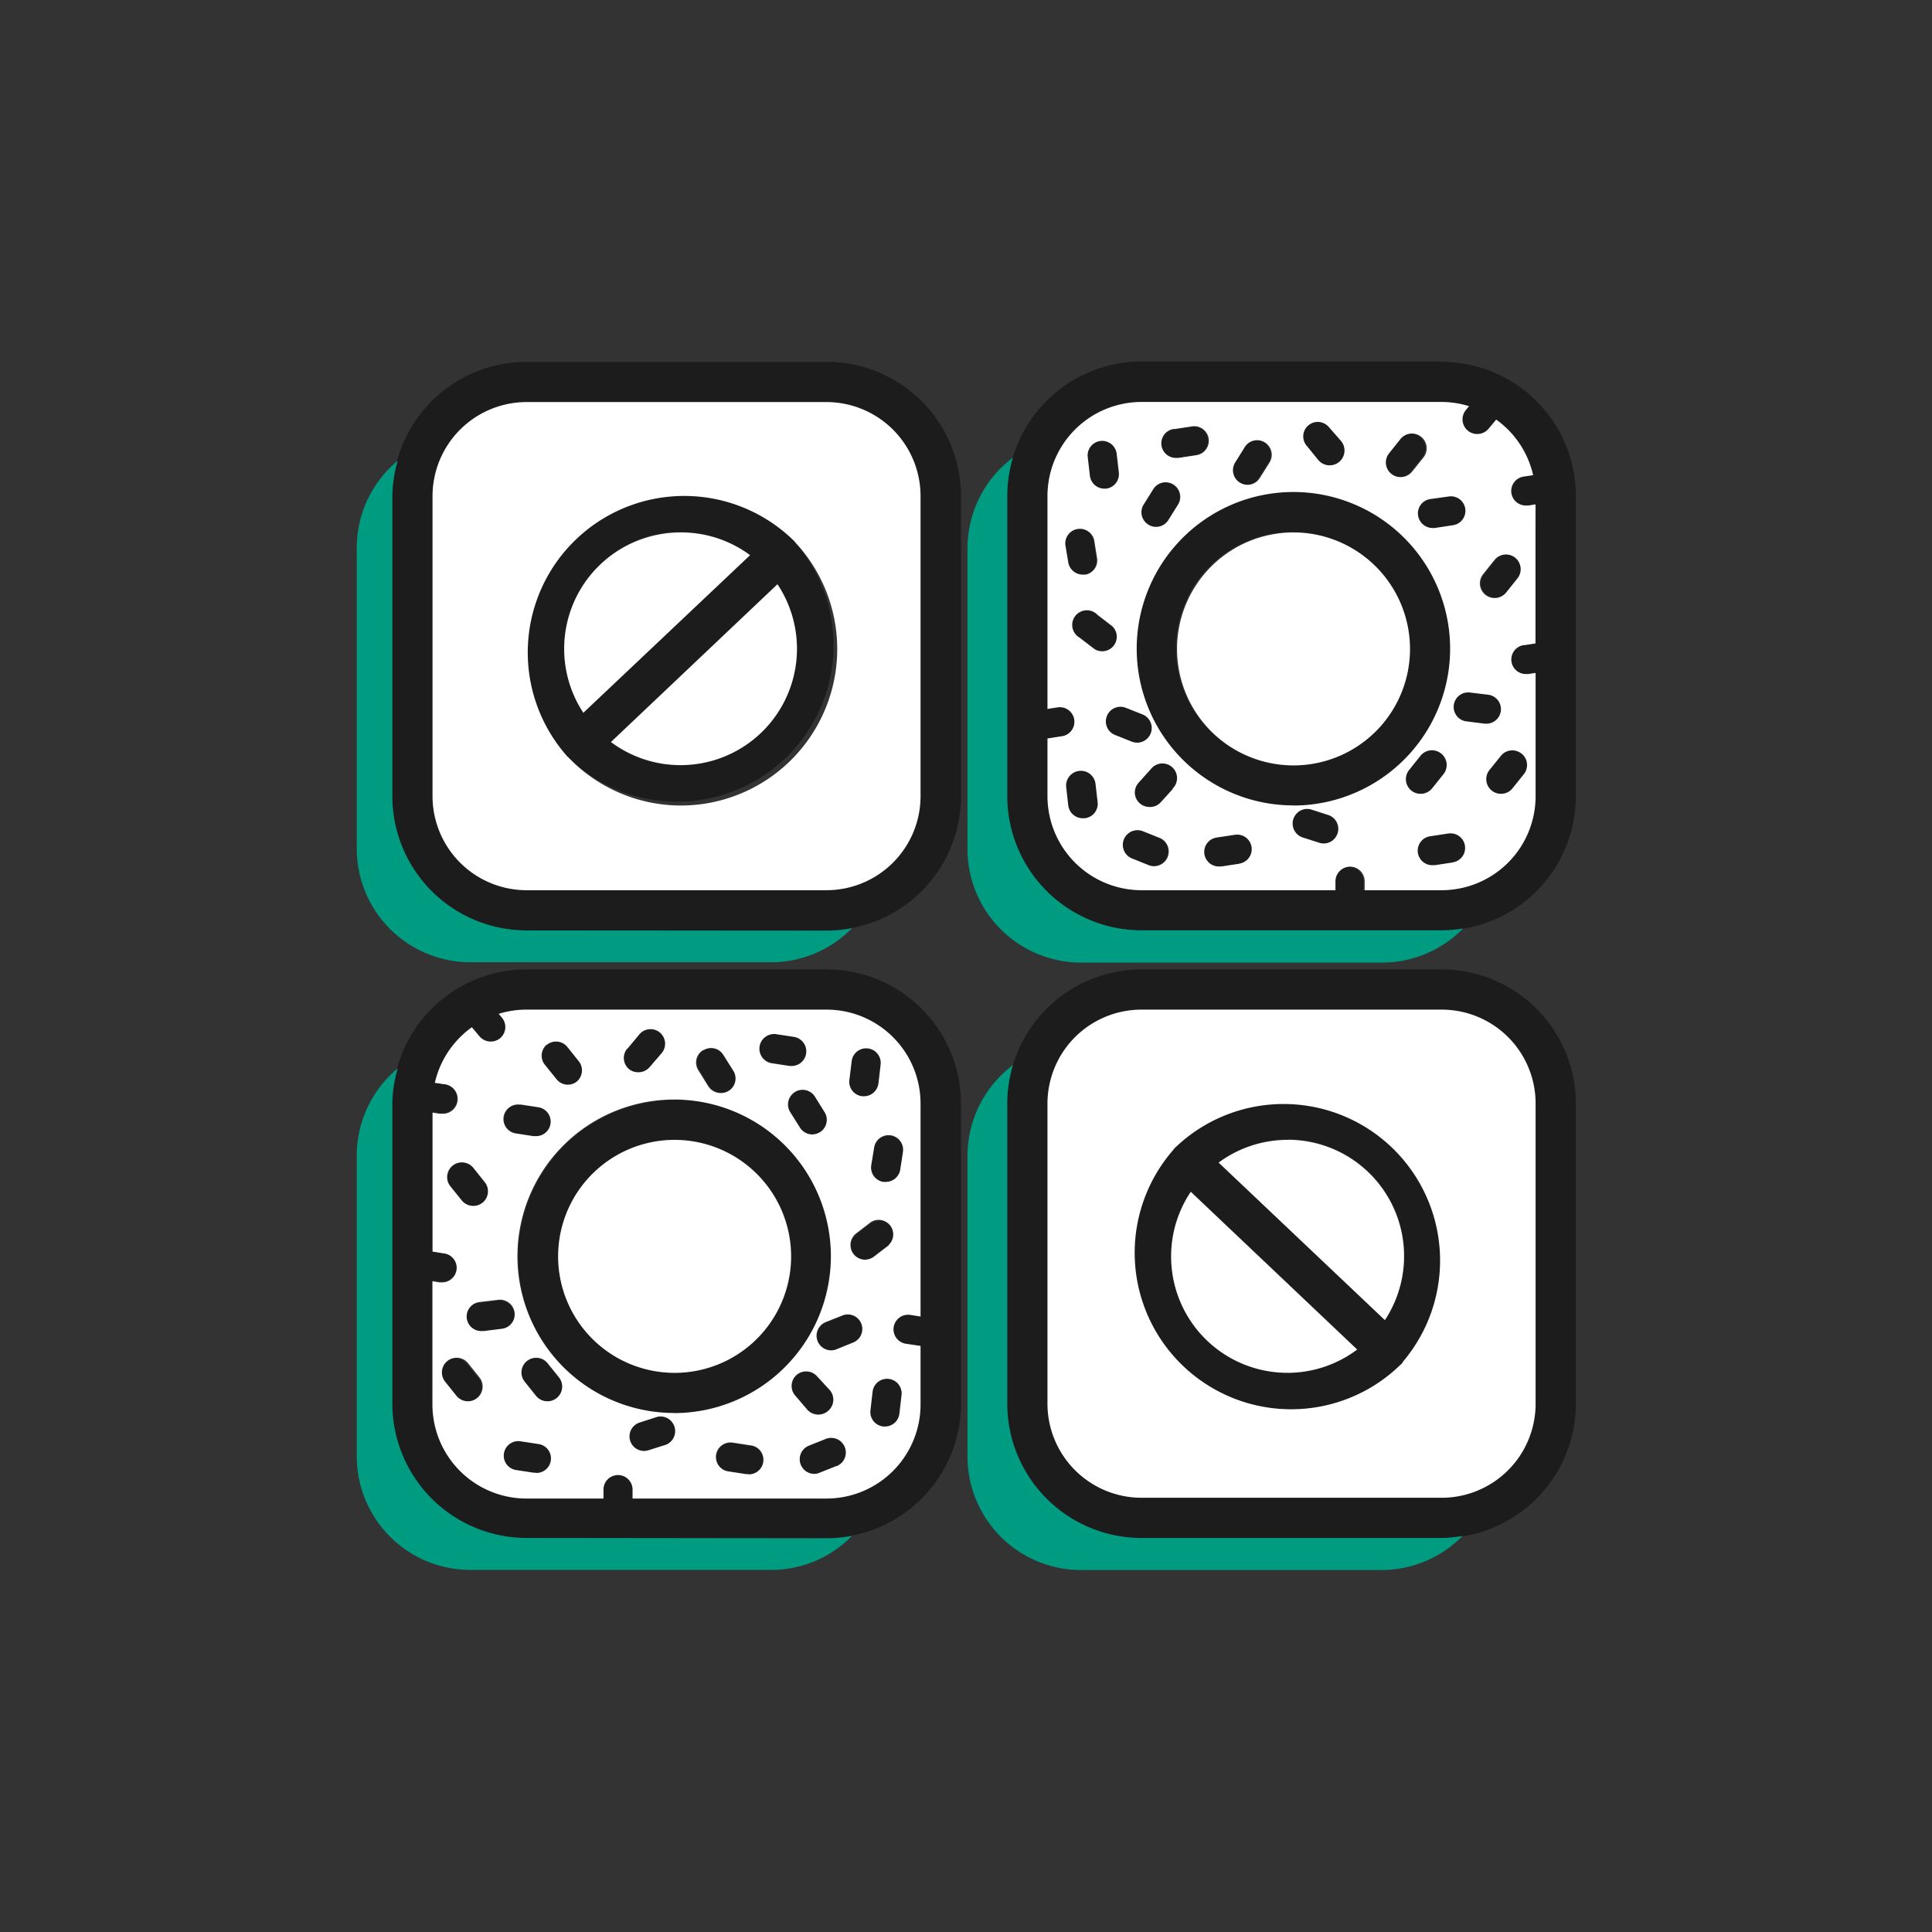
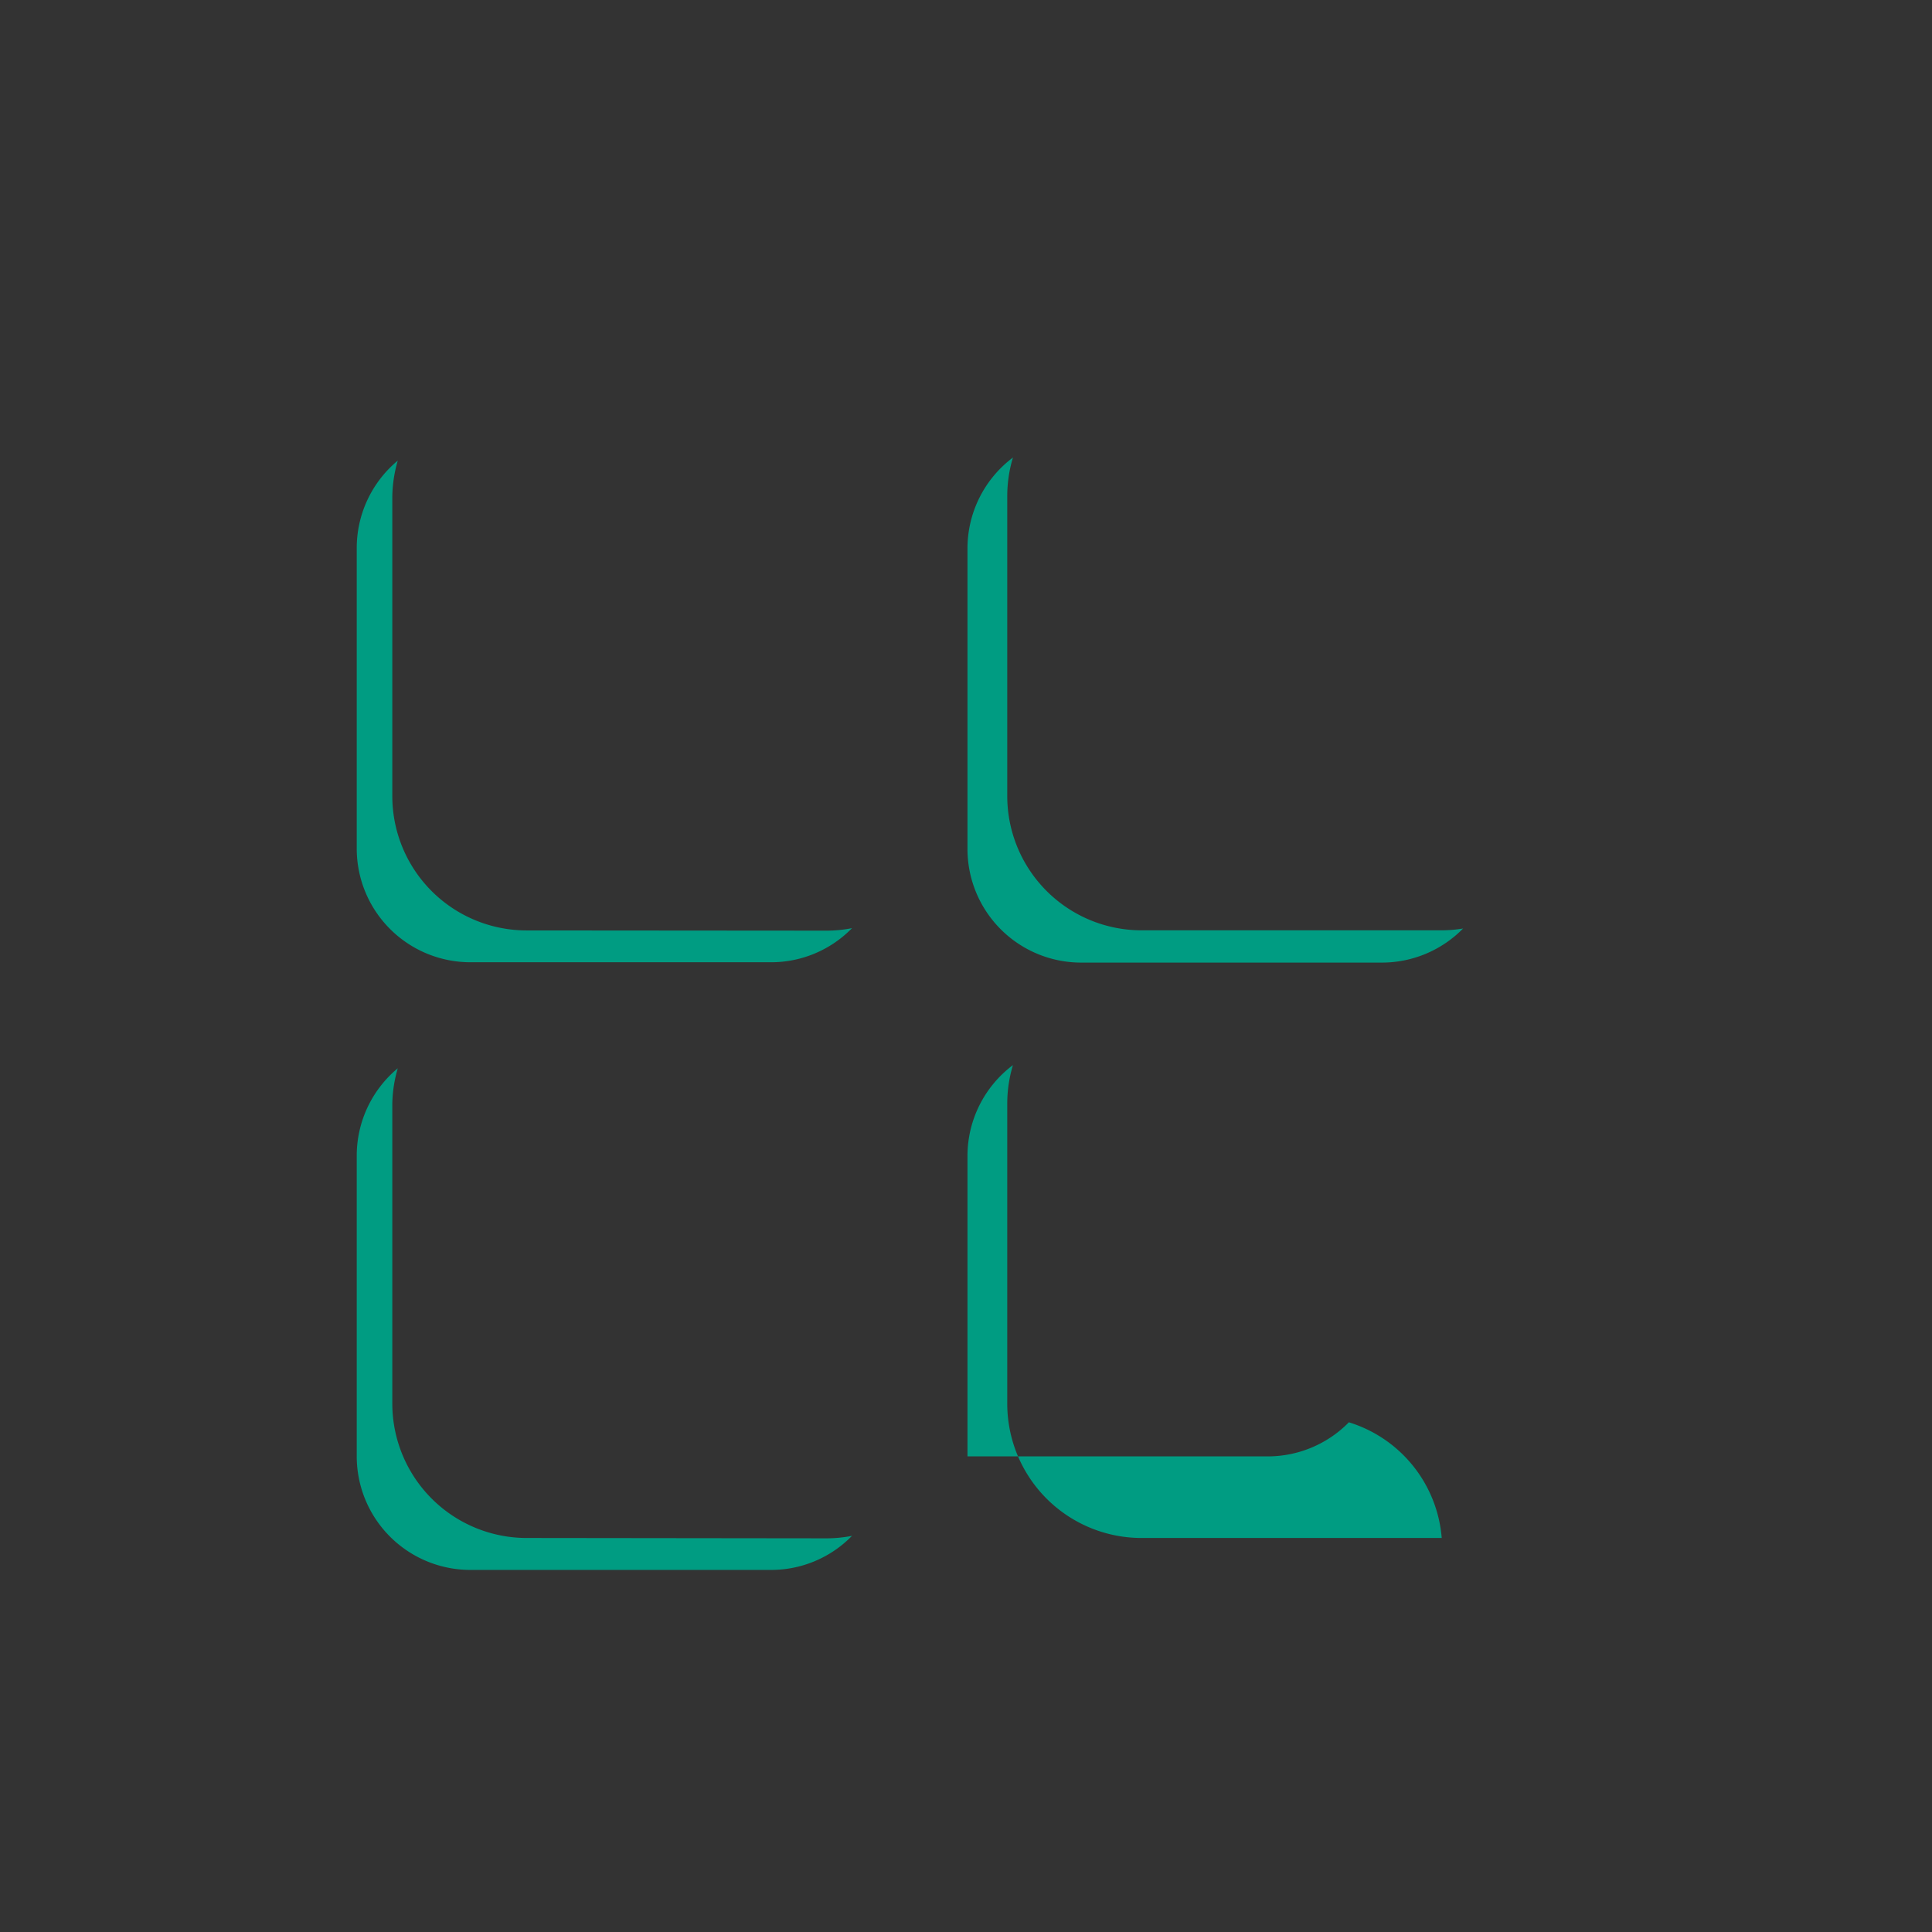
<svg xmlns="http://www.w3.org/2000/svg" id="Layer_1" data-name="Layer 1" width="170" height="170" viewBox="0 0 170 170">
  <rect x="0" y="0" width="170" height="170" fill="#333333" stroke="none" />
  <defs>
    <style>.cls-1{fill:#1c1c1c;}.cls-2{fill:#009c82;}.cls-3{fill:#fff;}</style>
  </defs>
  <title>ilustracao-servicos-2</title>
-   <path class="cls-1" d="M72.75,31.84H46.33a11.82,11.82,0,0,0-11.81,11.8V70.07a11.82,11.82,0,0,0,11.81,11.8H72.75a11.82,11.82,0,0,0,11.81-11.8V43.64A11.82,11.82,0,0,0,72.75,31.84ZM81,70.07a8.28,8.28,0,0,1-8.27,8.26H46.33a8.28,8.28,0,0,1-8.27-8.26V43.64a8.28,8.28,0,0,1,8.27-8.26H72.75A8.28,8.28,0,0,1,81,43.64ZM69.87,47.59l-.09-.08A13.77,13.77,0,0,0,49.73,66.39c.05,0,.08.11.13.16l.1.08a13.77,13.77,0,0,0,20-18.9A1.71,1.71,0,0,0,69.87,47.59Zm-20.23,9.5A10.23,10.23,0,0,1,66,48.85L51.33,62.72A10.25,10.25,0,0,1,49.64,57.09ZM59.89,67.34a10.2,10.2,0,0,1-6.13-2L68.41,51.41a10.25,10.25,0,0,1-8.52,15.93Zm67.54,6-1.57.24a1.28,1.28,0,0,0,.19,2.55h.19l1.58-.24a1.28,1.28,0,0,0-.39-2.54Zm4.66-6.85-1,1.24a1.28,1.28,0,1,0,2,1.65l1-1.25a1.28,1.28,0,1,0-2-1.64ZM95,67.83a1.29,1.29,0,0,0-1.13,1.42L94,70.9A1.29,1.29,0,0,0,95.32,72h.14a1.28,1.28,0,0,0,1.13-1.42L96.4,69A1.29,1.29,0,0,0,95,67.83Zm7,5.89-1.48-.59a1.28,1.28,0,1,0-1,2.38l1.49.6a1.27,1.27,0,0,0,.47.09,1.31,1.31,0,0,0,1.2-.81A1.29,1.29,0,0,0,102,73.72Zm6.64-.25-1.58.24a1.28,1.28,0,0,0,.2,2.55h.19l1.57-.24a1.28,1.28,0,1,0-.38-2.54Zm-7.37-5.81-1.06,1.18a1.27,1.27,0,0,0,.09,1.81,1.29,1.29,0,0,0,.86.33,1.27,1.27,0,0,0,1-.42l1.07-1.18a1.29,1.29,0,1,0-1.91-1.72Zm15.57,4.06-1.55-.5a1.29,1.29,0,0,0-.78,2.45l1.55.5a1.32,1.32,0,0,0,.39.06,1.29,1.29,0,0,0,.39-2.51ZM126,69.39l1-1.25a1.28,1.28,0,1,0-2-1.65l-1,1.25a1.29,1.29,0,0,0,1,2.11A1.31,1.31,0,0,0,126,69.39Zm6.11-6.84a1.28,1.28,0,0,0-1.13-1.42l-1.57-.19a1.28,1.28,0,1,0-.31,2.54l1.58.19h.15A1.29,1.29,0,0,0,132.07,62.55Zm-.5-13.29-1,1.25a1.29,1.29,0,0,0,1,2.11,1.31,1.31,0,0,0,1-.46l1-1.25a1.28,1.28,0,1,0-2-1.65ZM98.09,56.91a1.28,1.28,0,0,0-.22-1.8l-1.3-1a1.29,1.29,0,1,0-1.59,2l1.31,1a1.29,1.29,0,0,0,1.8-.22Zm2,8.42a1.29,1.29,0,0,0,.48-2.48l-1.49-.59a1.29,1.29,0,0,0-1,2.39l1.48.59A1.36,1.36,0,0,0,100.07,65.33Zm24.71-19.94a1.29,1.29,0,0,0,1.27,1.09l.19,0,1.57-.24a1.28,1.28,0,1,0-.38-2.53l-1.58.24A1.27,1.27,0,0,0,124.78,45.39ZM95.47,50.56a1.27,1.27,0,0,0,1-1.47l-.25-1.57a1.29,1.29,0,0,0-2.54.41L94,49.5a1.29,1.29,0,0,0,1.27,1.08ZM97.17,43h.15a1.29,1.29,0,0,0,1.13-1.42l-.19-1.64a1.28,1.28,0,1,0-2.55.29l.19,1.64A1.29,1.29,0,0,0,97.17,43ZM101,46.16a1.22,1.22,0,0,0,.68.2,1.27,1.27,0,0,0,1.09-.6l.85-1.36A1.28,1.28,0,0,0,101.48,43l-.85,1.36A1.28,1.28,0,0,0,101,46.16Zm8-3.7a1.31,1.31,0,0,0,.68.2,1.28,1.28,0,0,0,1.09-.61l.85-1.35a1.28,1.28,0,1,0-2.18-1.36l-.84,1.35A1.28,1.28,0,0,0,109.09,42.46Zm-5.59-2.15.2,0,1.57-.24a1.28,1.28,0,1,0-.39-2.53l-1.57.24a1.28,1.28,0,0,0,.19,2.55Zm12.54.17A1.28,1.28,0,1,0,118,38.8l-1.06-1.23A1.28,1.28,0,1,0,115,39.25Zm7.18,1.5a1.31,1.31,0,0,0,1-.46l1-1.25a1.28,1.28,0,1,0-2-1.65l-1,1.25a1.29,1.29,0,0,0,1,2.11Zm-9.4,1.33A13.79,13.79,0,1,0,127.6,57.09,13.8,13.8,0,0,0,113.82,43.31Zm0,24a10.25,10.25,0,1,1,10.24-10.25A10.26,10.26,0,0,1,113.82,67.34Zm13-35.5H100.43a11.82,11.82,0,0,0-11.8,11.8V70.07a11.82,11.82,0,0,0,11.8,11.8h26.43a11.81,11.81,0,0,0,11.8-11.8V43.64A11.81,11.81,0,0,0,126.86,31.84Zm8.26,24.78-1,.15a1.28,1.28,0,0,0,.2,2.55h.19l.62-.1V70.07a8.27,8.27,0,0,1-8.26,8.26h-6.78l0-.73a1.29,1.29,0,0,0-1.23-1.34,1.3,1.3,0,0,0-1.34,1.23l0,.84H100.43a8.28,8.28,0,0,1-8.26-8.26V65l1.28-.2a1.28,1.28,0,1,0-.39-2.54l-.89.14V43.64a8.28,8.28,0,0,1,8.26-8.26h26.43a8.19,8.19,0,0,1,2.44.37l-.28.34a1.29,1.29,0,0,0,1,2.11,1.31,1.31,0,0,0,1-.46l.67-.81a8.25,8.25,0,0,1,3.25,4.89l-.8.12a1.28,1.28,0,0,0,.2,2.55h.19l.62-.1ZM126.86,85.3H100.43a11.82,11.82,0,0,0-11.8,11.8v26.42a11.82,11.82,0,0,0,11.8,11.81h26.43a11.82,11.82,0,0,0,11.8-11.81V97.1A11.81,11.81,0,0,0,126.86,85.3Zm8.26,38.22a8.27,8.27,0,0,1-8.26,8.27H100.43a8.28,8.28,0,0,1-8.26-8.27V97.1a8.27,8.27,0,0,1,8.26-8.26h26.43a8.26,8.26,0,0,1,8.26,8.26ZM113.3,96.76a13.77,13.77,0,0,0-9.89,4.2l-.09.08-.11.15a13.77,13.77,0,0,0,20,18.9l.1-.08.12-.17A13.76,13.76,0,0,0,113.3,96.76Zm0,24a10.26,10.26,0,0,1-10.25-10.25,10.16,10.16,0,0,1,1.73-5.68l14.64,13.88A10.17,10.17,0,0,1,113.3,120.8Zm8.56-4.63-14.63-13.86a10.23,10.23,0,0,1,14.63,13.86ZM47.33,127.05l-1.57-.24a1.28,1.28,0,0,0-.39,2.53l1.57.24.2,0a1.28,1.28,0,0,0,.19-2.55ZM41.09,120a1.28,1.28,0,0,0-2,1.65l1,1.25a1.31,1.31,0,0,0,1,.46,1.29,1.29,0,0,0,1-2.11Zm35.69,2.47-.19,1.64a1.28,1.28,0,0,0,1.13,1.42h.15a1.27,1.27,0,0,0,1.27-1.14l.19-1.64a1.28,1.28,0,1,0-2.55-.29Zm-4.14,4.17-1.48.59a1.29,1.29,0,0,0,.47,2.48,1.18,1.18,0,0,0,.48-.1l1.48-.59a1.28,1.28,0,1,0-1-2.38Zm-6.55.58-1.57-.24a1.28,1.28,0,1,0-.39,2.53l1.57.24.2,0a1.28,1.28,0,0,0,.19-2.55ZM72,124.44a1.31,1.31,0,0,0,.86-.33A1.29,1.29,0,0,0,73,122.3l-1.06-1.18A1.28,1.28,0,1,0,70,122.83L71,124A1.31,1.31,0,0,0,72,124.44Zm-14.13.24-1.55.5a1.28,1.28,0,0,0,.39,2.5,1.32,1.32,0,0,0,.39-.06l1.55-.49a1.29,1.29,0,0,0-.78-2.45ZM48.16,120a1.28,1.28,0,0,0-2,1.65l1,1.25a1.29,1.29,0,0,0,1,.46A1.28,1.28,0,0,0,49,123a1.29,1.29,0,0,0,.16-1.81Zm-2.91-4.44a1.3,1.3,0,0,0-1.43-1.12l-1.58.19a1.28,1.28,0,0,0,.15,2.56h.16l1.58-.19A1.28,1.28,0,0,0,45.25,115.51Zm-3.58-9.43a1.32,1.32,0,0,0,.83-.3,1.29,1.29,0,0,0,.16-1.81l-1-1.25a1.28,1.28,0,0,0-2,1.65l1,1.25A1.29,1.29,0,0,0,41.67,106.08Zm35,1.47-1.3,1a1.29,1.29,0,0,0,.79,2.3,1.32,1.32,0,0,0,.79-.27l1.3-1a1.28,1.28,0,0,0-1.58-2Zm-2.5,8.17-1.48.59a1.29,1.29,0,0,0,.48,2.48,1.27,1.27,0,0,0,.47-.09l1.48-.6a1.28,1.28,0,1,0-.95-2.38Zm-28.75-16,1.57.24.2,0a1.28,1.28,0,0,0,.19-2.55l-1.57-.24a1.28,1.28,0,0,0-.39,2.53ZM76.92,101l-.26,1.57A1.29,1.29,0,0,0,77.72,104l.21,0A1.3,1.3,0,0,0,79.2,103l.25-1.57a1.28,1.28,0,1,0-2.53-.41Zm-1-4.53H76a1.29,1.29,0,0,0,1.28-1.14l.19-1.65a1.28,1.28,0,0,0-2.55-.29L74.74,95A1.28,1.28,0,0,0,75.87,96.45Zm-5.93-.36a1.28,1.28,0,0,0-.41,1.77l.85,1.35a1.28,1.28,0,0,0,1.09.61,1.34,1.34,0,0,0,.68-.2,1.28,1.28,0,0,0,.4-1.77l-.84-1.35A1.28,1.28,0,0,0,69.94,96.09Zm-7.62-.58a1.3,1.3,0,0,0,1.09.6,1.28,1.28,0,0,0,1.09-2l-.85-1.35a1.28,1.28,0,1,0-2.17,1.36Zm5.6-2,1.57.24.2,0a1.29,1.29,0,0,0,.19-2.56L68.31,91a1.28,1.28,0,1,0-.39,2.54Zm-11.74.87a1.3,1.3,0,0,0,1-.44l1.06-1.23A1.28,1.28,0,0,0,56.27,91L55.2,92.26a1.28,1.28,0,0,0,.14,1.81A1.27,1.27,0,0,0,56.18,94.38ZM49,95a1.27,1.27,0,0,0,1.81.17A1.29,1.29,0,0,0,51,93.33l-1-1.25a1.28,1.28,0,0,0-2,1.65Zm10.39,1.79a13.79,13.79,0,1,0,13.78,13.79A13.81,13.81,0,0,0,59.37,96.76Zm0,24a10.25,10.25,0,1,1,10.24-10.25A10.26,10.26,0,0,1,59.37,120.8ZM72.75,85.3H46.33A11.82,11.82,0,0,0,34.52,97.1v26.42a11.83,11.83,0,0,0,11.81,11.81H72.75a11.83,11.83,0,0,0,11.81-11.81V97.1A11.82,11.82,0,0,0,72.75,85.3ZM81,115.84l-.9-.14a1.28,1.28,0,0,0-.39,2.54l1.29.19v5.09a8.28,8.28,0,0,1-8.27,8.27H55.68l0-.84a1.28,1.28,0,1,0-2.56.11l0,.73H46.33a8.28,8.28,0,0,1-8.27-8.27V112.67l.62.1h.2a1.28,1.28,0,0,0,.19-2.55l-1-.16V97.84l.62.1h.2a1.28,1.28,0,0,0,.19-2.55l-.8-.12a8.28,8.28,0,0,1,3.26-4.89l.67.8a1.3,1.3,0,0,0,1.81.17,1.29,1.29,0,0,0,.16-1.81l-.29-.34a8.31,8.31,0,0,1,2.45-.37H72.75A8.27,8.27,0,0,1,81,97.1Z" />
-   <path class="cls-2" d="M95.18,84.7h26.43a10,10,0,0,0,7.13-3,11.63,11.63,0,0,1-1.88.16H100.43a11.82,11.82,0,0,1-11.8-11.8V43.64a11.81,11.81,0,0,1,.5-3.38,10,10,0,0,0-4,8V74.67A10,10,0,0,0,95.18,84.7ZM46.33,81.87a11.82,11.82,0,0,1-11.81-11.8V43.64A11.91,11.91,0,0,1,35,40.53a10,10,0,0,0-3.61,7.72V74.67a10,10,0,0,0,10,10H67.8a9.93,9.93,0,0,0,7.17-3,11.61,11.61,0,0,1-2.22.22Zm80.53,53.46H100.43a11.82,11.82,0,0,1-11.8-11.81V97.1a11.76,11.76,0,0,1,.5-3.38,10,10,0,0,0-4,8v26.43a10,10,0,0,0,10,10h26.43a10,10,0,0,0,7.13-3A11.63,11.63,0,0,1,126.86,135.33Zm-80.53,0a11.83,11.83,0,0,1-11.81-11.81V97.1A11.79,11.79,0,0,1,35,94a10,10,0,0,0-3.61,7.71v26.43a10,10,0,0,0,10,10H67.8a9.93,9.93,0,0,0,7.17-3,11.61,11.61,0,0,1-2.22.22Z" />
-   <path class="cls-3" d="M59.37,100.3a10.25,10.25,0,1,0,10.24,10.25A10.26,10.26,0,0,0,59.37,100.3Zm67.49-11.46H100.43a8.27,8.27,0,0,0-8.26,8.26v26.42a8.28,8.28,0,0,0,8.26,8.27h26.43a8.27,8.27,0,0,0,8.26-8.27V97.1A8.26,8.26,0,0,0,126.86,88.84Zm-3.41,31-.12.17-.1.08a13.77,13.77,0,0,1-20-18.9l.11-.15.09-.08a13.77,13.77,0,0,1,20,18.88ZM72.75,35.38H46.33a8.28,8.28,0,0,0-8.27,8.26V70.07a8.28,8.28,0,0,0,8.27,8.26H72.75A8.28,8.28,0,0,0,81,70.07V43.64A8.28,8.28,0,0,0,72.75,35.38ZM59.89,70.88A13.75,13.75,0,0,1,50,66.63l-.1-.08s-.08-.11-.13-.16A13.77,13.77,0,0,1,69.78,47.51l.09.08a1.71,1.71,0,0,1,.11.14A13.77,13.77,0,0,1,59.89,70.88Zm74.22-14.11,1-.15V44.38l-.62.1h-.19a1.28,1.28,0,0,1-.2-2.55l.8-.12a8.25,8.25,0,0,0-3.25-4.89l-.67.81a1.31,1.31,0,0,1-1,.46,1.29,1.29,0,0,1-1-2.11l.28-.34a8.19,8.19,0,0,0-2.44-.37H100.43a8.28,8.28,0,0,0-8.26,8.26V62.38l.89-.14a1.28,1.28,0,1,1,.39,2.54l-1.28.2v5.09a8.28,8.28,0,0,0,8.26,8.26h17.08l0-.84a1.3,1.3,0,0,1,1.34-1.23,1.29,1.29,0,0,1,1.23,1.34l0,.73h6.78a8.27,8.27,0,0,0,8.26-8.26V59.21l-.62.1h-.19a1.28,1.28,0,0,1-.2-2.55Zm-6.68-13.08a1.28,1.28,0,1,1,.38,2.53l-1.57.24-.19,0a1.29,1.29,0,0,1-1.27-1.09,1.27,1.27,0,0,1,1.07-1.46Zm-5.19-3.82,1-1.25a1.28,1.28,0,1,1,2,1.65l-1,1.25a1.31,1.31,0,0,1-1,.46,1.29,1.29,0,0,1-1-2.11Zm-7.13-2.43a1.28,1.28,0,0,1,1.81.13L118,38.8A1.28,1.28,0,0,1,116,40.48L115,39.25A1.27,1.27,0,0,1,115.11,37.44Zm-6.42,3.25.84-1.35a1.28,1.28,0,1,1,2.18,1.36l-.85,1.35a1.28,1.28,0,0,1-1.09.61,1.31,1.31,0,0,1-.68-.2A1.28,1.28,0,0,1,108.69,40.69Zm-5.38-2.93,1.57-.24a1.28,1.28,0,1,1,.39,2.53l-1.57.24-.2,0a1.28,1.28,0,0,1-.19-2.55Zm-2.68,6.64.85-1.36a1.28,1.28,0,0,1,2.18,1.36l-.85,1.36a1.27,1.27,0,0,1-1.09.6,1.22,1.22,0,0,1-.68-.2A1.28,1.28,0,0,1,100.63,44.4Zm-3.79-5.6a1.29,1.29,0,0,1,1.42,1.13l.19,1.64A1.29,1.29,0,0,1,97.32,43h-.15a1.29,1.29,0,0,1-1.27-1.14l-.19-1.64A1.28,1.28,0,0,1,96.84,38.8ZM94,49.5l-.26-1.57a1.29,1.29,0,0,1,2.54-.41l.25,1.57a1.27,1.27,0,0,1-1,1.47l-.21,0A1.29,1.29,0,0,1,94,49.5ZM95.46,72h-.14A1.29,1.29,0,0,1,94,70.9l-.19-1.65A1.28,1.28,0,0,1,96.4,69l.19,1.65A1.28,1.28,0,0,1,95.46,72Zm.83-14.9-1.31-1a1.29,1.29,0,1,1,1.59-2l1.3,1a1.28,1.28,0,0,1-1.58,2ZM97.4,63a1.28,1.28,0,0,1,1.66-.72l1.49.59a1.29,1.29,0,0,1-.48,2.48,1.36,1.36,0,0,1-.48-.09l-1.48-.59A1.28,1.28,0,0,1,97.4,63Zm5.35,12.41a1.31,1.31,0,0,1-1.2.81,1.27,1.27,0,0,1-.47-.09l-1.49-.6a1.28,1.28,0,1,1,1-2.38l1.48.59A1.29,1.29,0,0,1,102.75,75.39Zm.46-6-1.07,1.18a1.27,1.27,0,0,1-1,.42,1.29,1.29,0,0,1-.86-.33,1.27,1.27,0,0,1-.09-1.81l1.06-1.18a1.29,1.29,0,1,1,1.91,1.72ZM109.05,76l-1.57.24h-.19a1.28,1.28,0,0,1-.2-2.55l1.58-.24a1.28,1.28,0,1,1,.38,2.54Zm8.65-2.68a1.28,1.28,0,0,1-1.22.9,1.32,1.32,0,0,1-.39-.06l-1.55-.5a1.29,1.29,0,0,1,.78-2.45l1.55.5A1.28,1.28,0,0,1,117.7,73.33Zm-3.88-2.45A13.79,13.79,0,1,1,127.6,57.09,13.81,13.81,0,0,1,113.82,70.88ZM124,67.74l1-1.25a1.28,1.28,0,1,1,2,1.65l-1,1.25a1.31,1.31,0,0,1-1,.46,1.29,1.29,0,0,1-1-2.11Zm3.83,8.15-1.58.24h-.19a1.28,1.28,0,0,1-.19-2.55l1.57-.24a1.28,1.28,0,0,1,.39,2.54Zm1.24-12.41a1.28,1.28,0,1,1,.31-2.54l1.57.19a1.28,1.28,0,0,1-.15,2.55h-.15Zm4.84,2.85a1.29,1.29,0,0,1,.16,1.81l-1,1.25a1.29,1.29,0,0,1-1,.46,1.29,1.29,0,0,1-1-2.11l1-1.24A1.29,1.29,0,0,1,133.9,66.33Zm-1.4-14.17a1.31,1.31,0,0,1-1,.46,1.29,1.29,0,0,1-1-2.11l1-1.25a1.28,1.28,0,1,1,2,1.65Zm-18.68-5.31a10.25,10.25,0,1,0,10.24,10.24A10.26,10.26,0,0,0,113.82,46.85ZM53.76,65.29A10.24,10.24,0,0,0,68.41,51.41Zm19,23.55H46.33a8.31,8.31,0,0,0-2.45.37l.29.34A1.29,1.29,0,0,1,44,91.36a1.3,1.3,0,0,1-1.81-.17l-.67-.8a8.28,8.28,0,0,0-3.26,4.89l.8.12A1.28,1.28,0,0,1,38.88,98h-.2l-.62-.1v12.23l1,.16a1.28,1.28,0,0,1-.19,2.55h-.2l-.62-.1v10.85a8.28,8.28,0,0,0,8.27,8.27h6.78l0-.73a1.28,1.28,0,1,1,2.56-.11l0,.84H72.75A8.28,8.28,0,0,0,81,123.52v-5.09l-1.29-.19a1.28,1.28,0,0,1,.39-2.54l.9.14V97.1A8.27,8.27,0,0,0,72.75,88.84Zm2.18,4.54a1.28,1.28,0,0,1,2.55.29l-.19,1.65A1.29,1.29,0,0,1,76,96.46h-.14A1.28,1.28,0,0,1,74.74,95ZM71.71,96.5l.84,1.35a1.28,1.28,0,0,1-.4,1.77,1.34,1.34,0,0,1-.68.2,1.28,1.28,0,0,1-1.09-.61l-.85-1.35a1.28,1.28,0,1,1,2.18-1.36ZM68.31,91l1.57.24a1.29,1.29,0,0,1-.19,2.56l-.2,0-1.57-.24A1.28,1.28,0,1,1,68.31,91Zm-6.42,1.42a1.26,1.26,0,0,1,1.76.41l.85,1.35a1.28,1.28,0,0,1-1.09,2,1.3,1.3,0,0,1-1.09-.6l-.84-1.35A1.27,1.27,0,0,1,61.89,92.39Zm-6.69-.13L56.27,91a1.28,1.28,0,0,1,1.94,1.68l-1.06,1.23a1.3,1.3,0,0,1-1,.44,1.27,1.27,0,0,1-.84-.31A1.28,1.28,0,0,1,55.2,92.26Zm-7.1-.34a1.28,1.28,0,0,1,1.81.16l1,1.25a1.29,1.29,0,0,1-.16,1.81A1.27,1.27,0,0,1,49,95l-1-1.24A1.28,1.28,0,0,1,48.1,91.92Zm-2.34,5.23,1.57.24a1.28,1.28,0,0,1-.19,2.55l-.2,0-1.57-.24a1.28,1.28,0,0,1,.39-2.53Zm-6.12,7.22a1.28,1.28,0,0,1,2-1.65l1,1.25a1.29,1.29,0,0,1-.16,1.81,1.32,1.32,0,0,1-.83.3,1.29,1.29,0,0,1-1-.46ZM42,123a1.28,1.28,0,0,1-.82.3,1.31,1.31,0,0,1-1-.46l-1-1.25a1.28,1.28,0,0,1,2-1.65l1,1.25A1.29,1.29,0,0,1,42,123Zm.58-5.88h-.16a1.28,1.28,0,0,1-.15-2.56l1.58-.19a1.3,1.3,0,0,1,1.43,1.12,1.28,1.28,0,0,1-1.12,1.43Zm4.59,12.47-.2,0-1.57-.24a1.28,1.28,0,0,1,.39-2.53l1.57.24a1.28,1.28,0,0,1-.19,2.55ZM49,123a1.28,1.28,0,0,1-.82.3,1.29,1.29,0,0,1-1-.46l-1-1.25a1.28,1.28,0,0,1,2-1.65l1,1.25A1.29,1.29,0,0,1,49,123Zm9.61,4.12-1.55.49a1.32,1.32,0,0,1-.39.06,1.28,1.28,0,0,1-.39-2.5l1.55-.5a1.29,1.29,0,0,1,.78,2.45Zm7.25,2.59-.2,0-1.57-.24a1.28,1.28,0,1,1,.39-2.53l1.57.24a1.28,1.28,0,0,1-.19,2.55Zm-6.53-5.38a13.79,13.79,0,1,1,13.78-13.79A13.81,13.81,0,0,1,59.37,124.34ZM70.07,121a1.29,1.29,0,0,1,1.82.1L73,122.3a1.29,1.29,0,0,1-.09,1.81A1.3,1.3,0,0,1,71,124L70,122.83A1.29,1.29,0,0,1,70.07,121Zm3.52,8-1.48.59a1.18,1.18,0,0,1-.48.1,1.29,1.29,0,0,1-.47-2.48l1.48-.59a1.28,1.28,0,1,1,1,2.38Zm1.48-10.87-1.48.6a1.27,1.27,0,0,1-.47.09,1.29,1.29,0,0,1-.48-2.48l1.48-.59a1.28,1.28,0,1,1,.95,2.38Zm4.26,4.61-.19,1.64a1.27,1.27,0,0,1-1.27,1.14h-.15a1.28,1.28,0,0,1-1.13-1.42l.19-1.64a1.28,1.28,0,1,1,2.55.29ZM78.2,109.57l-1.3,1a1.32,1.32,0,0,1-.79.27,1.29,1.29,0,0,1-.79-2.3l1.3-1a1.28,1.28,0,0,1,1.58,2Zm1.25-8.18L79.2,103A1.3,1.3,0,0,1,77.93,104l-.21,0a1.29,1.29,0,0,1-1.06-1.47l.26-1.57a1.28,1.28,0,1,1,2.53.41Zm33.85-1.09a10.23,10.23,0,0,0-6.07,2l14.63,13.86a10.24,10.24,0,0,0-8.56-15.87ZM59.89,46.85a10.24,10.24,0,0,0-8.56,15.87L66,48.85A10.19,10.19,0,0,0,59.89,46.85Zm43.16,63.7a10.23,10.23,0,0,0,16.37,8.2l-14.64-13.88A10.16,10.16,0,0,0,103.05,110.55Z" />
+   <path class="cls-2" d="M95.18,84.7h26.43a10,10,0,0,0,7.13-3,11.63,11.63,0,0,1-1.88.16H100.43a11.82,11.82,0,0,1-11.8-11.8V43.64a11.81,11.81,0,0,1,.5-3.38,10,10,0,0,0-4,8V74.67A10,10,0,0,0,95.18,84.7ZM46.33,81.87a11.82,11.82,0,0,1-11.81-11.8V43.64A11.91,11.91,0,0,1,35,40.53a10,10,0,0,0-3.61,7.72V74.67a10,10,0,0,0,10,10H67.8a9.93,9.93,0,0,0,7.17-3,11.61,11.61,0,0,1-2.22.22Zm80.53,53.46H100.43a11.82,11.82,0,0,1-11.8-11.81V97.1a11.76,11.76,0,0,1,.5-3.38,10,10,0,0,0-4,8v26.43h26.43a10,10,0,0,0,7.13-3A11.63,11.63,0,0,1,126.86,135.33Zm-80.53,0a11.83,11.83,0,0,1-11.81-11.81V97.1A11.79,11.79,0,0,1,35,94a10,10,0,0,0-3.61,7.71v26.43a10,10,0,0,0,10,10H67.8a9.93,9.93,0,0,0,7.17-3,11.61,11.61,0,0,1-2.22.22Z" />
</svg>